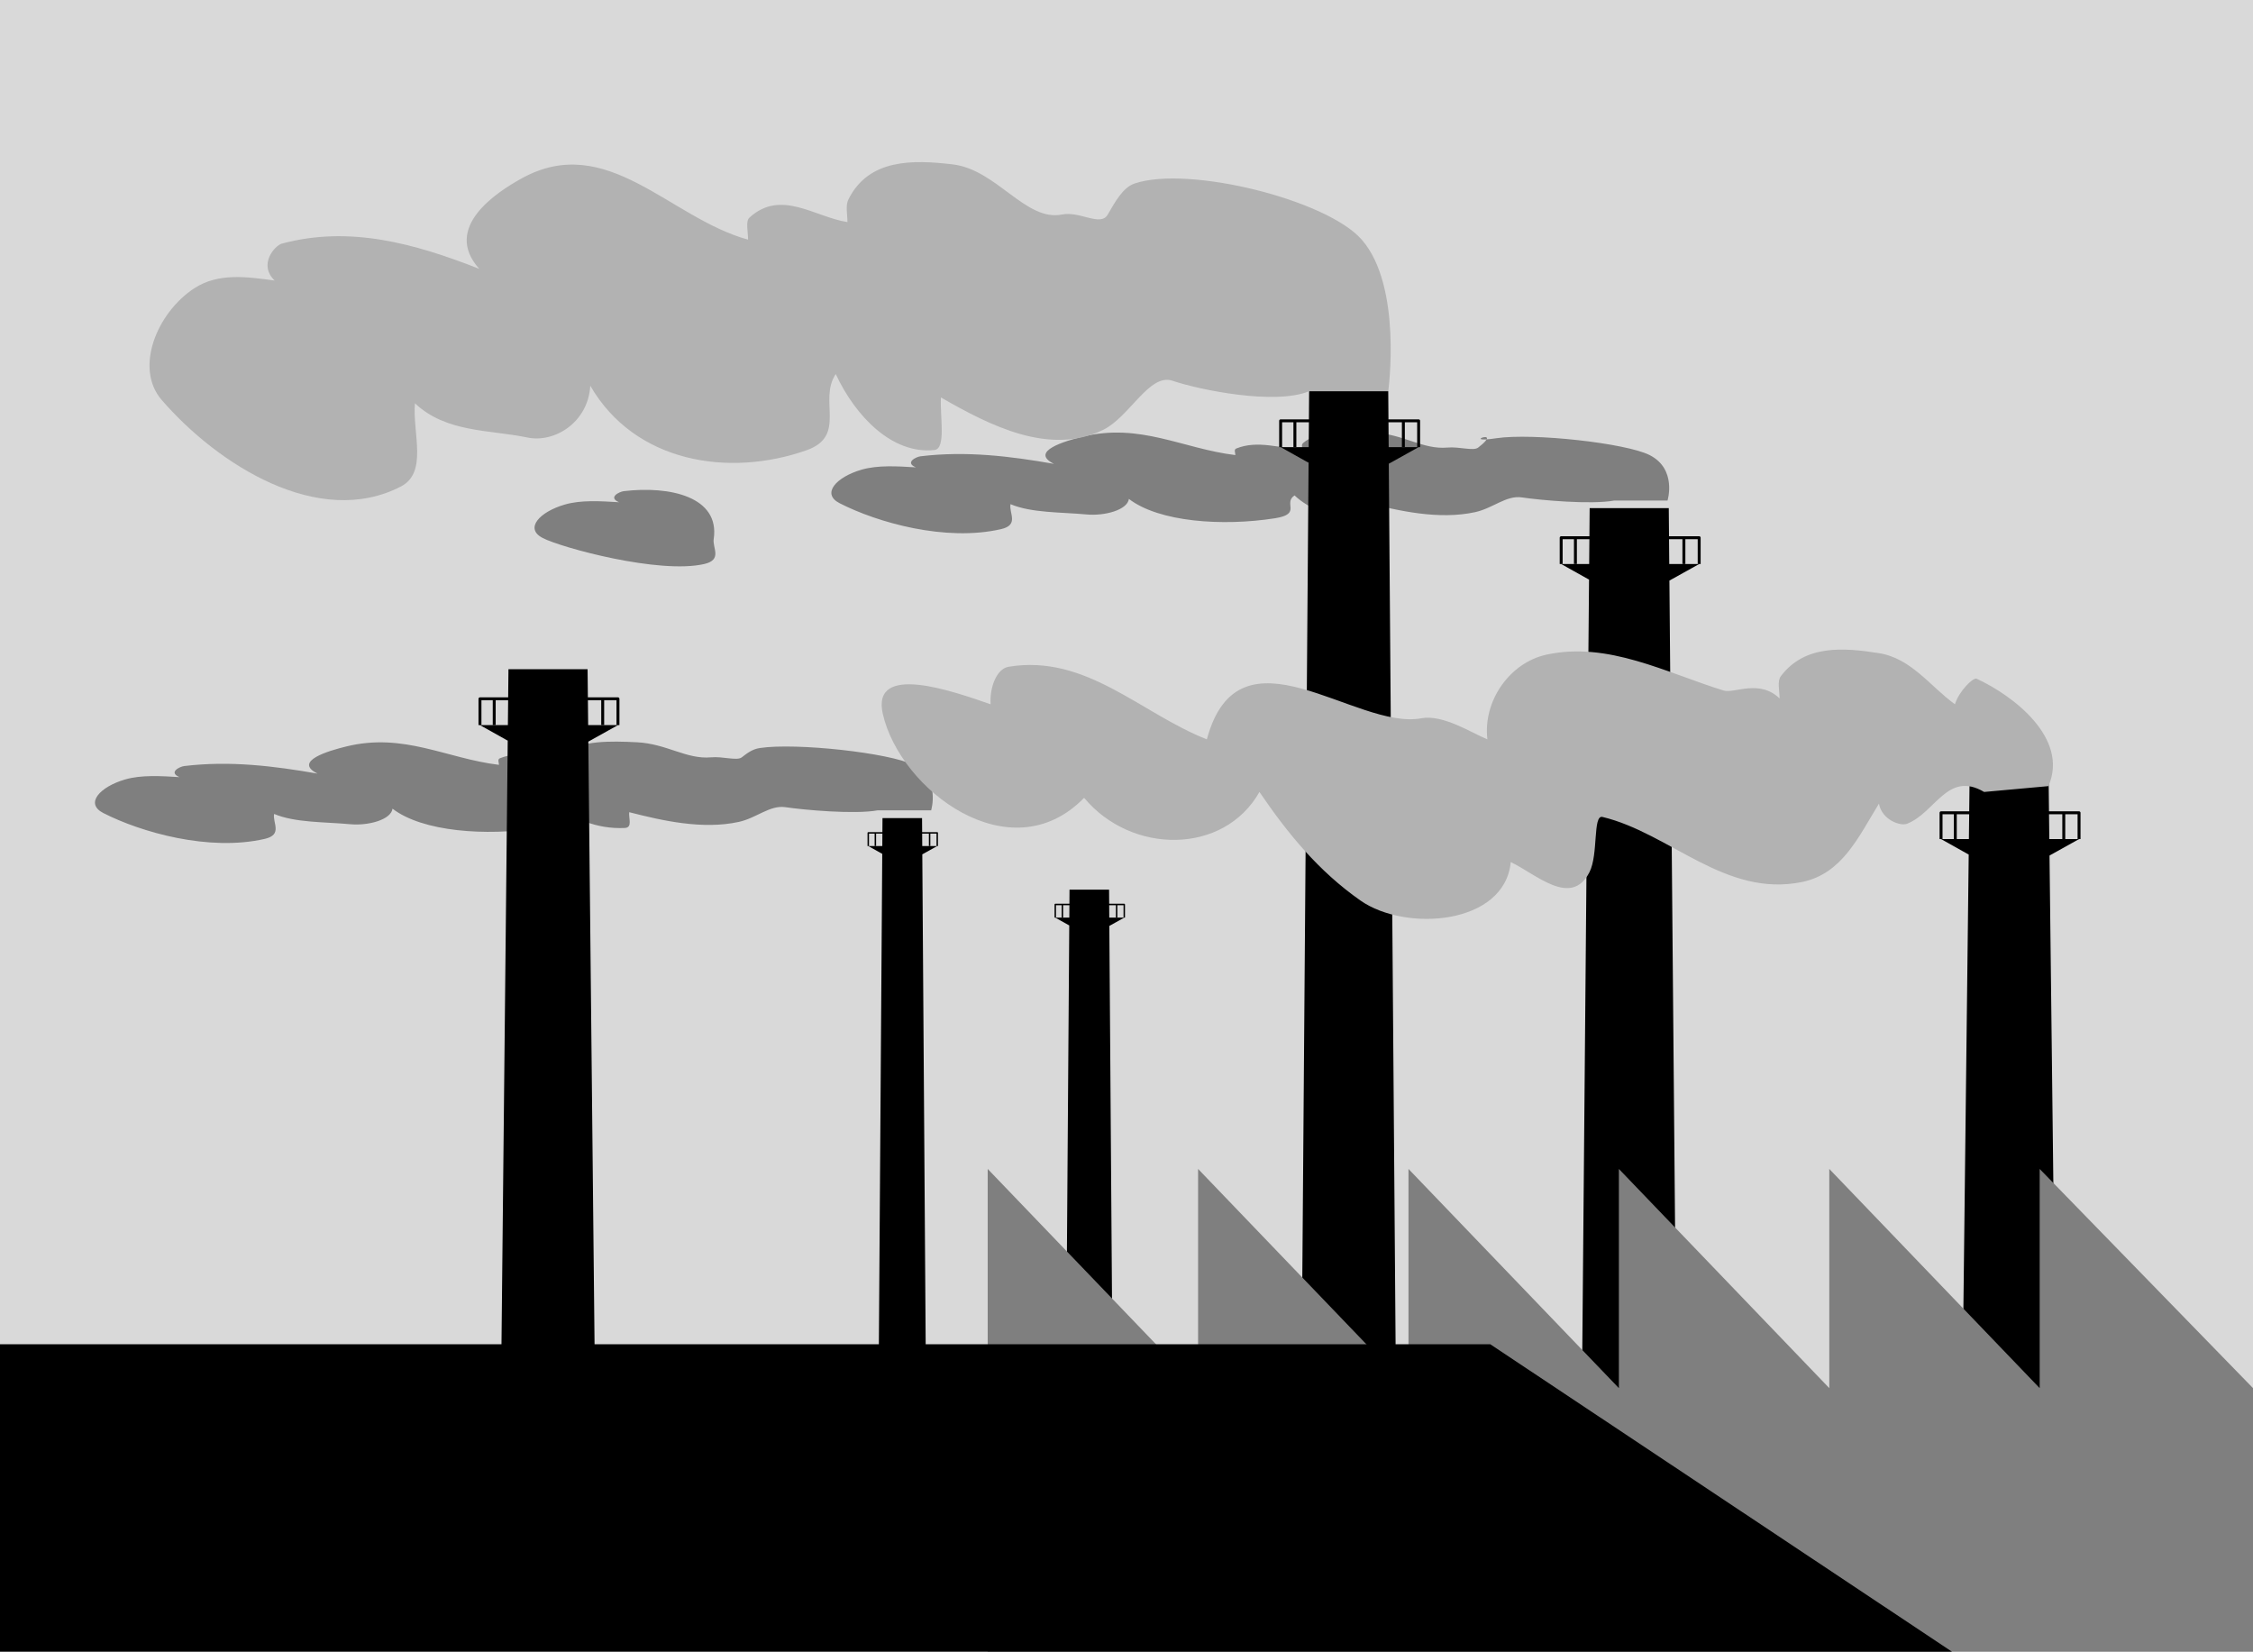
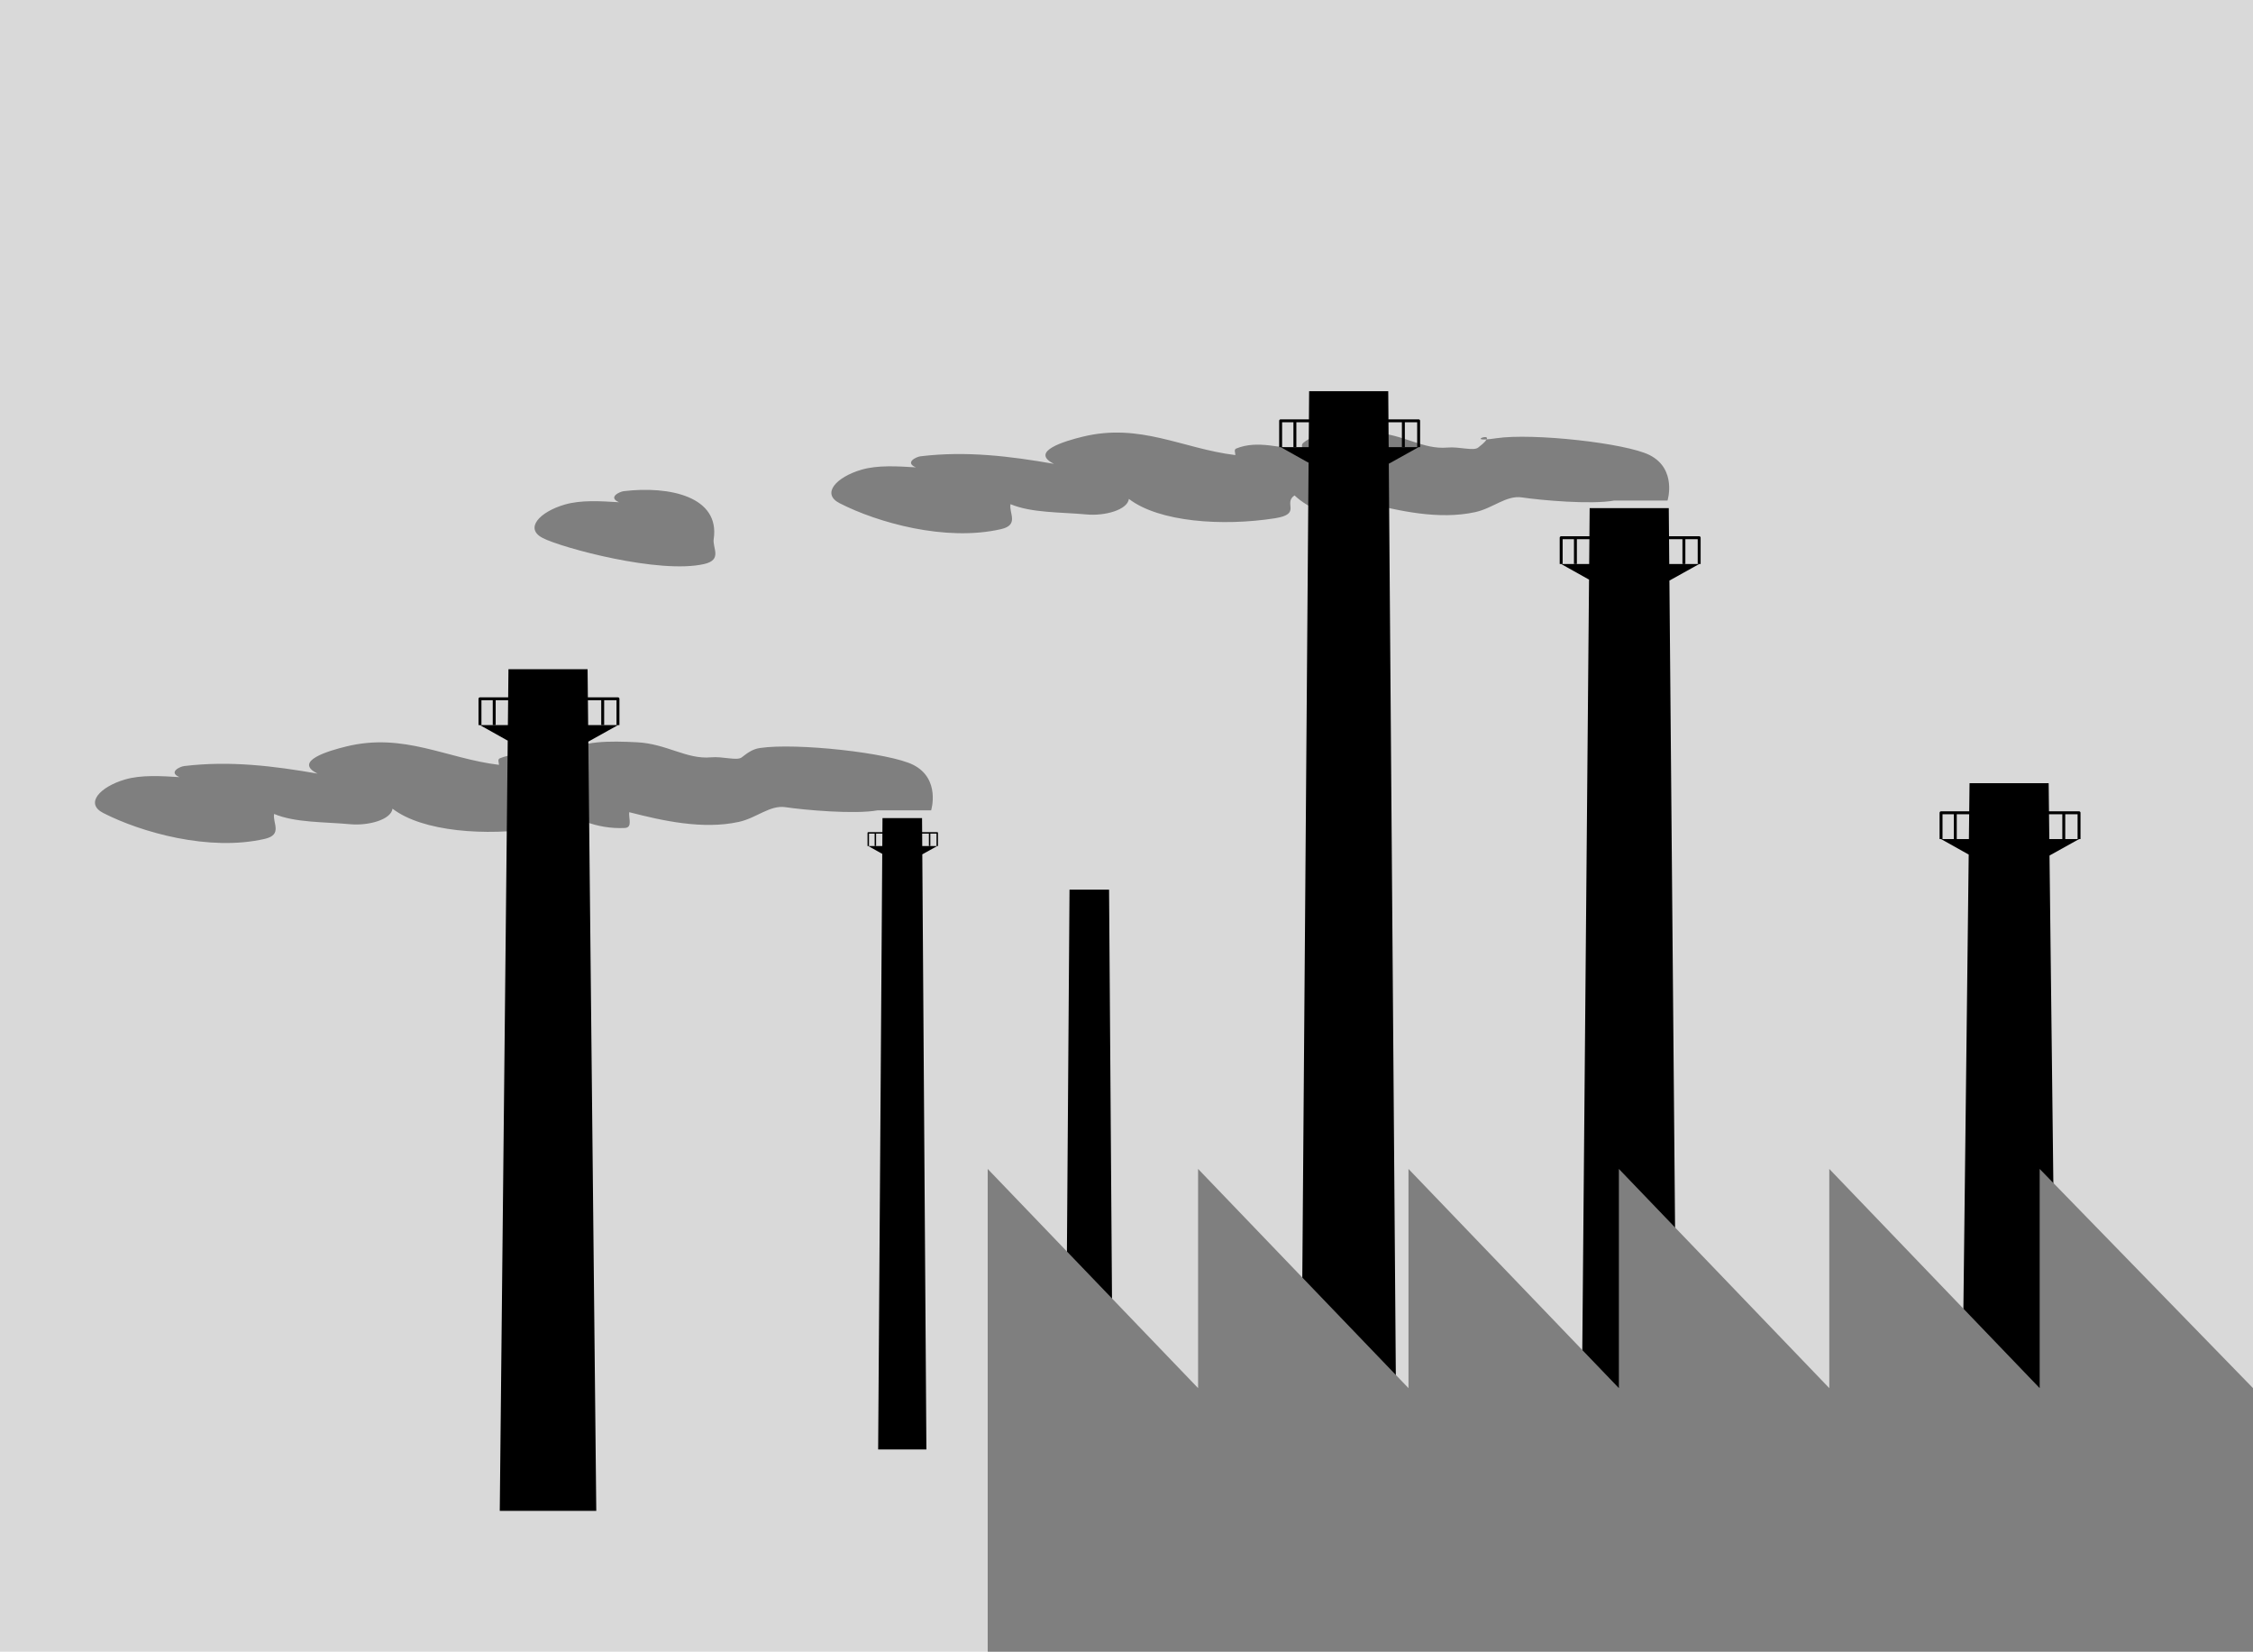
<svg xmlns="http://www.w3.org/2000/svg" width="240.938" height="176.625">
  <path fill="#d9d9d9" d="M240.938 0v176.625H0V0h240.938" />
  <path fill="#7f7f7f" d="M172.617 53.527c-2.465.453-7.906-.043-9.867-.336-1.668-.25-3.082 1.157-4.996 1.575-3.863.843-8.172-.13-11.715-1.04-.078.63.383 1.645-.469 1.688-3.035.149-5.695-1.07-7.129-2.437-1.27.843.829 1.984-2.101 2.445-5.625.879-12.399.398-15.613-2.07-.16 1.183-2.594 1.843-4.543 1.66-2.715-.254-5.868-.149-8.118-1.098-.187.945.954 2.219-1.007 2.668-5.938 1.367-13.23-.7-17.274-2.773-1.98-1.02-.348-2.797 2.344-3.582 1.742-.504 3.816-.372 5.812-.25-1.222-.524.051-1.13.504-1.184 4.899-.59 9.594-.008 14.266.809-2.672-1.329 1.23-2.454 3.07-2.903 6.156-1.512 10.696 1.285 16.332 1.965 0-.25-.187-.586.098-.703 2.27-.926 4.7-.023 7.074.14 0-.25-.152-.53.078-.734 1.477-1.3 4.64-1.265 7.512-1.117 3.2.164 5.277 1.844 7.91 1.61 1.285-.118 2.774.398 3.29.003 2.87-2.195-2.11-.39 1.94-1 3.895-.582 13.872.52 16.4 1.801 2.952 1.5 1.913 4.863 1.913 4.863M76.324 57.645c-.144.949.953 2.214-1.012 2.667-4.8 1.106-15.246-1.738-17.269-2.777-1.984-1.02-.348-2.793 2.344-3.578 1.738-.508 3.812-.371 5.812-.25-1.222-.523.051-1.129.5-1.184 4.903-.59 10.309.582 9.625 5.122m17.543 29.007c-2.465.453-7.906-.043-9.867-.336-1.668-.25-3.082 1.157-4.996 1.575-3.863.843-8.172-.13-11.715-1.04-.078.63.383 1.645-.469 1.688-3.035.148-5.695-1.07-7.129-2.437-1.27.843.829 1.984-2.101 2.445-5.625.879-12.399.398-15.613-2.07-.16 1.183-2.594 1.843-4.543 1.66-2.715-.254-5.868-.149-8.118-1.098-.187.945.954 2.219-1.007 2.668-5.938 1.367-13.23-.7-17.274-2.773-1.98-1.02-.347-2.797 2.344-3.582 1.742-.504 3.816-.372 5.812-.25-1.222-.524.051-1.13.504-1.184 4.899-.59 9.594-.008 14.266.809-2.672-1.329 1.23-2.454 3.07-2.903 6.157-1.512 10.696 1.285 16.332 1.965 0-.25-.187-.586.098-.703 2.27-.926 4.7-.023 7.074.14 0-.25-.152-.53.078-.734 1.477-1.3 4.64-1.265 7.512-1.117 3.2.164 5.277 1.844 7.91 1.61 1.285-.118 2.774.398 3.29.003.546-.418 1.1-.875 1.94-1 3.895-.582 13.872.52 16.4 1.801 2.952 1.5 1.913 4.863 1.913 4.863" />
  <path d="m63.766 161.563-.93-90h-8.461l-.93 90h10.32" />
  <path d="m54.258 79.18-2.93-1.64h14.758l-3.156 1.757-8.672-.117" />
  <path fill="none" stroke="#000" stroke-linejoin="round" stroke-width=".313" d="M51.328 77.54v-2.813h14.758v2.812m-13.234.001v-2.813m11.601 2.813v-2.813" />
-   <path d="m99.07 155-.465-67.52h-4.23L93.91 155h5.16" />
+   <path d="m99.07 155-.465-67.52h-4.23L93.91 155" />
  <path d="m94.316 91.29-1.464-.821h7.378l-1.578.879-4.336-.059" />
  <path fill="none" stroke="#000" stroke-linejoin="round" stroke-width=".156" d="M92.852 90.469v-1.406h7.378v1.406m-6.617 0v-1.406m5.801 1.406v-1.406" />
  <path d="m149.39 162.5-.93-120.664H140l-.93 120.664h10.32" />
  <path d="m139.883 49.453-2.93-1.64h14.758l-3.156 1.757-8.672-.117" />
  <path fill="none" stroke="#000" stroke-linejoin="round" stroke-width=".313" d="M136.953 47.813V45h14.758v2.813m-13.234 0V45m11.601 2.813V45" />
  <path d="m179.39 160.625-.93-106.29H170l-.93 106.29h10.32" />
  <path d="m169.883 61.953-2.93-1.64h14.758l-3.156 1.757-8.672-.117" />
  <path fill="none" stroke="#000" stroke-linejoin="round" stroke-width=".313" d="M166.953 60.313V57.5h14.758v2.813m-13.234 0V57.5m11.601 2.813V57.5" />
  <path d="m220.016 163.125-.93-79.375h-8.461l-.93 79.375h10.32" />
  <path d="m210.508 91.367-2.93-1.64h14.758l-3.156 1.757-8.672-.117" />
  <path fill="none" stroke="#000" stroke-linejoin="round" stroke-width=".313" d="M207.578 89.727v-2.813h14.758v2.813m-13.234 0v-2.813m11.601 2.813v-2.813" />
  <path d="m119.07 160-.465-64.863h-4.23L113.91 160h5.16" />
-   <path d="m114.316 98.945-1.464-.82h7.378l-1.578.879-4.336-.059" />
-   <path fill="none" stroke="#000" stroke-linejoin="round" stroke-width=".156" d="M112.852 98.125v-1.406h7.378v1.406m-6.617 0v-1.406m5.801 1.406v-1.406" />
  <path fill="#7f7f7f" d="M105.625 176.625h135.313v-28.188L218.125 125v23.438L195.625 125v23.438L173.125 125v23.438L150.625 125v23.438L128.125 125v23.438L105.625 125v51.625" />
-   <path d="m208.75 176.625-49.375-32.875H0v32.875h208.75" />
-   <path fill="#b2b2b2" d="M140 41.836c-3.652 1.508-11.71-.14-14.617-1.121-2.469-.836-4.567 3.855-7.399 5.246-5.726 2.812-12.105-.438-17.359-3.461-.113 2.094.57 5.484-.695 5.621-4.493.488-8.434-3.57-10.555-8.121-1.887 2.805 1.223 6.613-3.117 8.145-8.332 2.933-18.367 1.328-23.133-6.895-.234 3.945-3.84 6.14-6.727 5.535-4.023-.847-8.687-.5-12.023-3.66-.281 3.145 1.41 7.39-1.496 8.895-8.793 4.55-19.602-2.336-25.59-9.254-2.937-3.399-.512-9.317 3.473-11.93 2.582-1.691 5.652-1.238 8.613-.836-1.813-1.746.074-3.762.742-3.941 7.262-1.965 14.219-.028 21.133 2.691-3.953-4.426 1.828-8.176 4.55-9.68 9.118-5.035 15.848 4.285 24.2 6.555 0-.836-.281-1.957.14-2.348 3.364-3.086 6.962-.078 10.485.473 0-.836-.227-1.77.113-2.441 2.188-4.352 6.871-4.23 11.13-3.735 4.737.555 7.816 6.153 11.718 5.363 1.902-.382 4.11 1.333 4.871.016.809-1.39 1.633-2.91 2.879-3.332 5.77-1.941 20.547 1.727 24.289 6.004 4.375 5 2.836 16.21 2.836 16.21m70.602 42.228c2.23-5.145-3.81-9.704-7.68-11.485-.371-.172-1.906 1.356-2.32 2.734-2.668-1.937-4.668-4.925-8.149-5.472-3.75-.586-7.89-.93-10.46 2.453-.419.55-.141 1.562-.141 2.394-2.176-2.093-4.86-.496-5.989-.847-6.172-1.906-12.34-5.266-18.941-3.836-3.918.851-6.809 4.937-6.32 9.058-1.7-.695-4.743-2.69-7.067-2.253-7.004 1.32-19.488-10.536-22.933 2.253-7.063-2.773-12.915-9.132-21.192-7.765-1.308.215-2.05 2.238-1.933 4.015-3.926-1.363-12.79-4.527-11.528 1.028 1.852 8.144 13.66 17.07 21.528 8.972 5.05 6.083 14.933 6.125 18.75-.625 3.015 4.43 6.292 8.45 10.808 11.614 4.836 3.386 15.418 2.61 16.067-4.114 2.648 1.235 6.453 4.918 8.417 1.079.97-1.895.34-6.157 1.391-5.907 7.25 1.743 13.125 8.653 21.363 6.953 4.278-.886 6.028-4.84 8.204-8.375.316 1.743 2.289 2.422 2.992 2.153 3.047-1.176 4.332-5.711 8.257-3.403" />
</svg>